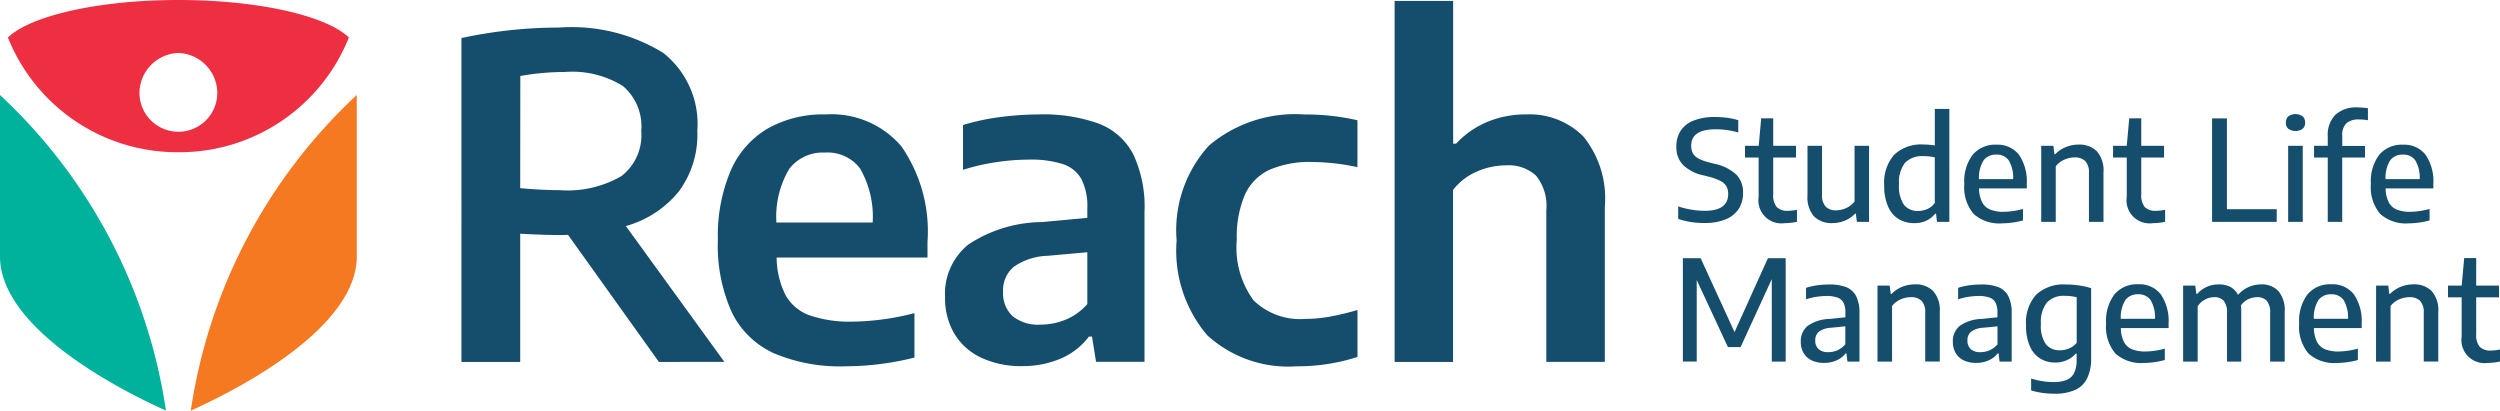
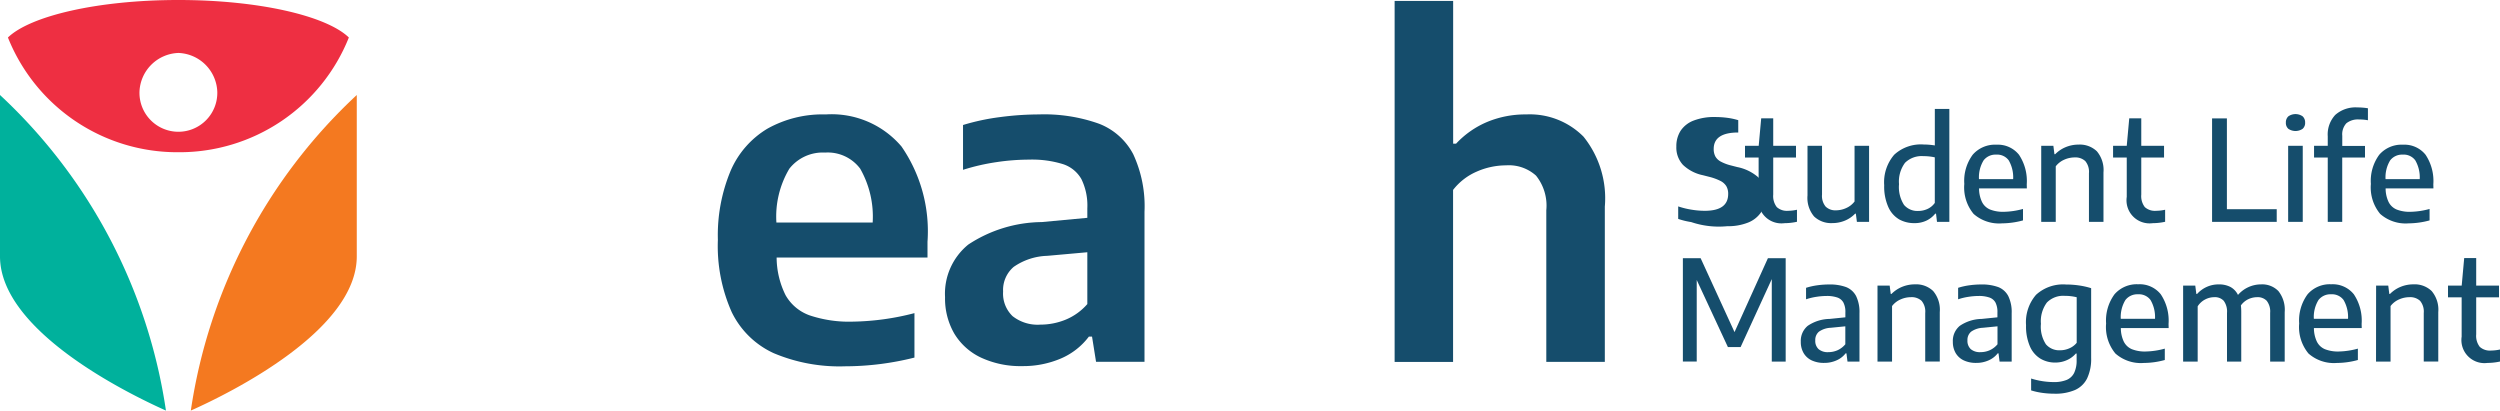
<svg xmlns="http://www.w3.org/2000/svg" id="Layer_1" data-name="Layer 1" viewBox="0 0 100 16.423">
  <defs>
    <style>.cls-1{fill:#154d6c;}.cls-2{fill:#f47920;}.cls-3{fill:#00b19c;}.cls-4{fill:#ee2f42;}</style>
  </defs>
-   <path class="cls-1" d="M20.808,7.526q.849.079,1.581.08a4.278,4.278,0,0,0,2.475-.567,2.07,2.07,0,0,0,.786-1.8,2.115,2.115,0,0,0-.737-1.8A3.832,3.832,0,0,0,22.6,2.879a10.081,10.081,0,0,0-1.787.161Zm5.548,6.951L22.72,9.393c-.084.006-.209.009-.376.009q-.536,0-1.536-.053v5.128h-2.35V1.522a18.6,18.6,0,0,1,3.913-.42,7,7,0,0,1,4.151,1.009A3.618,3.618,0,0,1,27.893,5.23a3.822,3.822,0,0,1-.728,2.412,4.153,4.153,0,0,1-2.131,1.4l3.94,5.432Z" />
  <path class="cls-1" d="M31.574,6.748A3.739,3.739,0,0,0,31.056,8.9h3.851a3.875,3.875,0,0,0-.5-2.154,1.621,1.621,0,0,0-1.4-.643A1.7,1.7,0,0,0,31.574,6.748ZM37.1,10.3H31.065a3.433,3.433,0,0,0,.357,1.506,1.8,1.8,0,0,0,.965.809,4.972,4.972,0,0,0,1.742.25,10.334,10.334,0,0,0,2.449-.34v1.778a11.434,11.434,0,0,1-2.77.349,6.756,6.756,0,0,1-2.864-.527,3.474,3.474,0,0,1-1.675-1.64,6.5,6.5,0,0,1-.554-2.89,6.691,6.691,0,0,1,.509-2.761A3.634,3.634,0,0,1,30.7,5.145a4.521,4.521,0,0,1,2.333-.568A3.668,3.668,0,0,1,36.06,5.86,5.968,5.968,0,0,1,37.1,9.67Z" />
  <path class="cls-1" d="M42.622,12.788a2.324,2.324,0,0,0,.871-.625V10.09l-1.6.143a2.484,2.484,0,0,0-1.345.442,1.215,1.215,0,0,0-.424.988,1.252,1.252,0,0,0,.379.983,1.623,1.623,0,0,0,1.113.339A2.665,2.665,0,0,0,42.622,12.788Zm1.336-7.84a2.6,2.6,0,0,1,1.371,1.22,4.941,4.941,0,0,1,.451,2.305v6H43.842l-.161-1.01h-.125a2.761,2.761,0,0,1-1.13.881,3.836,3.836,0,0,1-1.533.3,3.731,3.731,0,0,1-1.653-.34,2.471,2.471,0,0,1-1.068-.96,2.8,2.8,0,0,1-.37-1.461,2.532,2.532,0,0,1,.929-2.1,5.424,5.424,0,0,1,2.939-.9l1.823-.17V8.33a2.4,2.4,0,0,0-.237-1.166,1.311,1.311,0,0,0-.741-.6,4.174,4.174,0,0,0-1.354-.179,8.862,8.862,0,0,0-1.3.1,8.516,8.516,0,0,0-1.34.308V5A8.948,8.948,0,0,1,40,4.684a12.028,12.028,0,0,1,1.55-.107A6.535,6.535,0,0,1,43.958,4.948Z" />
-   <path class="cls-1" d="M48.289,13.409a5.216,5.216,0,0,1-1.224-3.792,5.012,5.012,0,0,1,1.3-3.8,5.34,5.34,0,0,1,3.815-1.238,9.252,9.252,0,0,1,2.118.232V6.686a8.835,8.835,0,0,0-1.814-.206,4.014,4.014,0,0,0-1.707.313,2.019,2.019,0,0,0-.983,1,4.273,4.273,0,0,0-.322,1.8,3.546,3.546,0,0,0,.675,2.426,2.673,2.673,0,0,0,2.069.737,5.7,5.7,0,0,0,.951-.085A11.414,11.414,0,0,0,54.3,12.4v1.877a7.757,7.757,0,0,1-2.431.375A4.8,4.8,0,0,1,48.289,13.409Z" />
  <path class="cls-1" d="M55.785.038h2.341v5.71h.116a3.613,3.613,0,0,1,1.247-.871,3.964,3.964,0,0,1,1.559-.3,3.031,3.031,0,0,1,2.292.889,3.932,3.932,0,0,1,.853,2.8v6.21H61.852V8.41a1.915,1.915,0,0,0-.411-1.385,1.622,1.622,0,0,0-1.2-.411,2.92,2.92,0,0,0-1.162.246,2.4,2.4,0,0,0-.956.737v6.88H55.785Z" />
-   <path class="cls-1" d="M67.647,8.883a3.03,3.03,0,0,1-.519-.127v-.5a3.254,3.254,0,0,0,.534.131,3.3,3.3,0,0,0,.528.045q.938,0,.937-.674a.6.6,0,0,0-.074-.311.588.588,0,0,0-.237-.211,2.153,2.153,0,0,0-.447-.163l-.251-.064a1.631,1.631,0,0,1-.8-.415,1.017,1.017,0,0,1-.264-.731,1.14,1.14,0,0,1,.173-.636,1.093,1.093,0,0,1,.52-.405,2.276,2.276,0,0,1,.855-.141,3.777,3.777,0,0,1,.492.032,2.663,2.663,0,0,1,.436.094V5.3a3.122,3.122,0,0,0-.9-.128q-.981,0-.982.657a.629.629,0,0,0,.066.3.537.537,0,0,0,.217.207,1.754,1.754,0,0,0,.413.155l.249.064a1.814,1.814,0,0,1,.857.426,1,1,0,0,1,.272.734,1.147,1.147,0,0,1-.18.649,1.129,1.129,0,0,1-.524.413,2.158,2.158,0,0,1-.828.143A3.458,3.458,0,0,1,67.647,8.883Z" />
+   <path class="cls-1" d="M67.647,8.883a3.03,3.03,0,0,1-.519-.127v-.5a3.254,3.254,0,0,0,.534.131,3.3,3.3,0,0,0,.528.045q.938,0,.937-.674a.6.6,0,0,0-.074-.311.588.588,0,0,0-.237-.211,2.153,2.153,0,0,0-.447-.163l-.251-.064a1.631,1.631,0,0,1-.8-.415,1.017,1.017,0,0,1-.264-.731,1.14,1.14,0,0,1,.173-.636,1.093,1.093,0,0,1,.52-.405,2.276,2.276,0,0,1,.855-.141,3.777,3.777,0,0,1,.492.032,2.663,2.663,0,0,1,.436.094V5.3q-.981,0-.982.657a.629.629,0,0,0,.066.3.537.537,0,0,0,.217.207,1.754,1.754,0,0,0,.413.155l.249.064a1.814,1.814,0,0,1,.857.426,1,1,0,0,1,.272.734,1.147,1.147,0,0,1-.18.649,1.129,1.129,0,0,1-.524.413,2.158,2.158,0,0,1-.828.143A3.458,3.458,0,0,1,67.647,8.883Z" />
  <path class="cls-1" d="M71.879,8.39v.481a2.381,2.381,0,0,1-.5.056.921.921,0,0,1-1.034-1.051V6.3H69.8V5.833h.548l.1-1.1h.481v1.1h.911V6.3h-.911V7.784a.716.716,0,0,0,.143.5.6.6,0,0,0,.449.148A1.718,1.718,0,0,0,71.879,8.39Z" />
  <path class="cls-1" d="M72.565,8.66a1.15,1.15,0,0,1-.265-.843V5.833h.581V7.784a.663.663,0,0,0,.147.482.559.559,0,0,0,.415.147.991.991,0,0,0,.4-.089.855.855,0,0,0,.339-.264V5.833h.581V8.874h-.487l-.042-.327h-.03a1.194,1.194,0,0,1-.417.282,1.316,1.316,0,0,1-.5.095A.987.987,0,0,1,72.565,8.66Z" />
  <path class="cls-1" d="M77.1,8.358a.732.732,0,0,0,.292-.242V6.294a2.071,2.071,0,0,0-.456-.048.944.944,0,0,0-.735.266,1.255,1.255,0,0,0-.24.855,1.314,1.314,0,0,0,.2.829.7.7,0,0,0,.57.242A.88.88,0,0,0,77.1,8.358Zm-1.141.413a1.084,1.084,0,0,1-.431-.5,2.015,2.015,0,0,1-.16-.861,1.682,1.682,0,0,1,.4-1.22,1.57,1.57,0,0,1,1.178-.41,2.943,2.943,0,0,1,.447.037V4.357h.581V8.874H77.48l-.039-.327h-.033a1,1,0,0,1-.352.278,1.086,1.086,0,0,1-.476.1A1.233,1.233,0,0,1,75.958,8.771Z" />
  <path class="cls-1" d="M79.345,6.413a1.3,1.3,0,0,0-.186.753h1.367a1.352,1.352,0,0,0-.178-.753.573.573,0,0,0-.5-.228A.6.6,0,0,0,79.345,6.413Zm1.729,1.122H79.162a1.254,1.254,0,0,0,.119.545.633.633,0,0,0,.32.3,1.4,1.4,0,0,0,.556.092,3.074,3.074,0,0,0,.763-.114v.458a3.275,3.275,0,0,1-.836.118,1.537,1.537,0,0,1-1.14-.378,1.659,1.659,0,0,1-.372-1.2,1.761,1.761,0,0,1,.337-1.168,1.179,1.179,0,0,1,.949-.4,1.082,1.082,0,0,1,.9.4,1.893,1.893,0,0,1,.312,1.186Z" />
  <path class="cls-1" d="M81.649,5.833h.486l.042.335h.031a1.271,1.271,0,0,1,.423-.284,1.339,1.339,0,0,1,.513-.1.983.983,0,0,1,.73.267,1.161,1.161,0,0,1,.265.846V8.874h-.581V6.928a.668.668,0,0,0-.147-.485.581.581,0,0,0-.426-.146,1.03,1.03,0,0,0-.41.088.865.865,0,0,0-.345.267V8.874h-.581Z" />
  <path class="cls-1" d="M86.605,8.39v.481a2.381,2.381,0,0,1-.5.056.922.922,0,0,1-1.035-1.051V6.3h-.547V5.833h.547l.1-1.1h.481v1.1h.911V6.3h-.911V7.784a.717.717,0,0,0,.142.5.6.6,0,0,0,.45.148A1.718,1.718,0,0,0,86.605,8.39Z" />
  <path class="cls-1" d="M88.483,8.874V4.737h.593V8.368h1.993v.506Z" />
  <path class="cls-1" d="M91.526,8.874V5.833h.584V8.874Zm.009-3.721a.31.31,0,0,1-.1-.248.323.323,0,0,1,.1-.252.5.5,0,0,1,.57,0,.326.326,0,0,1,.1.252.313.313,0,0,1-.1.248.51.51,0,0,1-.57,0Z" />
  <path class="cls-1" d="M93.855,4.931a.649.649,0,0,0-.164.5v.406H94.6V6.3h-.911V8.874h-.579V6.3h-.548V5.833h.548V5.455a1.148,1.148,0,0,1,.3-.858,1.221,1.221,0,0,1,.885-.3,2.557,2.557,0,0,1,.422.034V4.81a1.875,1.875,0,0,0-.352-.031A.737.737,0,0,0,93.855,4.931Z" />
  <path class="cls-1" d="M95.608,6.413a1.3,1.3,0,0,0-.186.753h1.367a1.361,1.361,0,0,0-.178-.753.574.574,0,0,0-.5-.228A.6.6,0,0,0,95.608,6.413Zm1.729,1.122H95.425a1.254,1.254,0,0,0,.119.545.633.633,0,0,0,.32.3,1.4,1.4,0,0,0,.556.092,3.074,3.074,0,0,0,.763-.114v.458a3.269,3.269,0,0,1-.836.118,1.537,1.537,0,0,1-1.14-.378,1.659,1.659,0,0,1-.372-1.2,1.761,1.761,0,0,1,.337-1.168,1.178,1.178,0,0,1,.949-.4,1.082,1.082,0,0,1,.9.4,1.893,1.893,0,0,1,.312,1.186Z" />
  <path class="cls-1" d="M70.717,10.327h.71v4.137h-.556v-3.3l-1.247,2.719h-.508L67.869,11.2v3.262h-.554V10.327h.71l1.356,2.957Z" />
  <path class="cls-1" d="M73.5,14.01a.877.877,0,0,0,.313-.239v-.718l-.584.058a.882.882,0,0,0-.471.156.428.428,0,0,0-.147.347.448.448,0,0,0,.133.352.561.561,0,0,0,.392.12A.907.907,0,0,0,73.5,14.01Zm.345-2.526a.769.769,0,0,1,.4.361,1.465,1.465,0,0,1,.134.682v1.937H73.9l-.042-.33h-.034a.917.917,0,0,1-.366.282,1.193,1.193,0,0,1-.489.1,1.144,1.144,0,0,1-.5-.1.739.739,0,0,1-.324-.293.863.863,0,0,1-.113-.449.781.781,0,0,1,.276-.64,1.6,1.6,0,0,1,.875-.277l.632-.064V12.5a.809.809,0,0,0-.08-.4.441.441,0,0,0-.243-.2,1.279,1.279,0,0,0-.432-.061,2.708,2.708,0,0,0-.4.033,2.424,2.424,0,0,0-.418.1v-.459a2.655,2.655,0,0,1,.442-.1,3.377,3.377,0,0,1,.47-.034A1.9,1.9,0,0,1,73.846,11.484Z" />
  <path class="cls-1" d="M75.1,11.423h.487l.042.335h.03a1.285,1.285,0,0,1,.424-.284,1.339,1.339,0,0,1,.513-.1.981.981,0,0,1,.729.266,1.157,1.157,0,0,1,.266.846v1.976h-.582V12.519a.669.669,0,0,0-.146-.486.582.582,0,0,0-.427-.146,1.025,1.025,0,0,0-.409.088.858.858,0,0,0-.345.267v2.222H75.1Z" />
  <path class="cls-1" d="M79.587,14.01a.86.86,0,0,0,.313-.239v-.718l-.584.058a.882.882,0,0,0-.471.156.428.428,0,0,0-.147.347.452.452,0,0,0,.133.352.565.565,0,0,0,.393.12A.9.9,0,0,0,79.587,14.01Zm.345-2.526a.769.769,0,0,1,.4.361,1.451,1.451,0,0,1,.135.682v1.937h-.484l-.042-.33h-.033a.927.927,0,0,1-.367.282,1.193,1.193,0,0,1-.489.1,1.14,1.14,0,0,1-.5-.1.747.747,0,0,1-.325-.293.873.873,0,0,1-.113-.449.779.779,0,0,1,.277-.64,1.6,1.6,0,0,1,.875-.277l.631-.064V12.5a.821.821,0,0,0-.079-.4.439.439,0,0,0-.244-.2,1.272,1.272,0,0,0-.431-.061,2.687,2.687,0,0,0-.4.033,2.4,2.4,0,0,0-.418.1v-.459a2.61,2.61,0,0,1,.442-.1,3.363,3.363,0,0,1,.469-.034A1.9,1.9,0,0,1,79.932,11.484Z" />
  <path class="cls-1" d="M82.768,13.935a.754.754,0,0,0,.3-.223V11.89a1.961,1.961,0,0,0-.475-.056.912.912,0,0,0-.717.267,1.254,1.254,0,0,0-.239.851,1.281,1.281,0,0,0,.2.82.7.7,0,0,0,.57.239A.9.9,0,0,0,82.768,13.935ZM81.7,15.716a2.848,2.848,0,0,1-.455-.1v-.475a3.069,3.069,0,0,0,.891.142,1.367,1.367,0,0,0,.529-.086.59.59,0,0,0,.3-.279,1.138,1.138,0,0,0,.1-.515V14.14h-.03a1.007,1.007,0,0,1-.353.262,1.118,1.118,0,0,1-.472.1,1.139,1.139,0,0,1-.593-.156,1.069,1.069,0,0,1-.419-.489,2,2,0,0,1-.156-.848,1.669,1.669,0,0,1,.4-1.217,1.6,1.6,0,0,1,1.195-.412,3.623,3.623,0,0,1,.524.038,3.1,3.1,0,0,1,.485.109v2.784a1.815,1.815,0,0,1-.163.828A.992.992,0,0,1,83,15.6a1.985,1.985,0,0,1-.824.148A3.585,3.585,0,0,1,81.7,15.716Z" />
  <path class="cls-1" d="M85.017,12a1.308,1.308,0,0,0-.186.753H86.2A1.349,1.349,0,0,0,86.021,12a.575.575,0,0,0-.5-.228A.6.6,0,0,0,85.017,12Zm1.729,1.122H84.834a1.254,1.254,0,0,0,.119.545.641.641,0,0,0,.32.3,1.4,1.4,0,0,0,.556.093,3.073,3.073,0,0,0,.763-.115V14.4a3.225,3.225,0,0,1-.836.118,1.537,1.537,0,0,1-1.14-.378,1.658,1.658,0,0,1-.372-1.2,1.768,1.768,0,0,1,.337-1.169,1.179,1.179,0,0,1,.949-.4,1.08,1.08,0,0,1,.9.4,1.892,1.892,0,0,1,.312,1.186Z" />
  <path class="cls-1" d="M91.135,11.642a1.2,1.2,0,0,1,.253.846v1.976h-.582V12.516a.7.7,0,0,0-.136-.483.5.5,0,0,0-.383-.146.837.837,0,0,0-.351.079.774.774,0,0,0-.3.251,2.223,2.223,0,0,1,.014.254v1.993h-.57V12.516a.719.719,0,0,0-.131-.484.48.48,0,0,0-.375-.145.8.8,0,0,0-.367.091.779.779,0,0,0-.3.275v2.211h-.582V11.423h.486l.042.335h.031a1.148,1.148,0,0,1,.872-.382.973.973,0,0,1,.456.1.714.714,0,0,1,.307.321,1.229,1.229,0,0,1,.931-.422A.9.9,0,0,1,91.135,11.642Z" />
  <path class="cls-1" d="M92.74,12a1.292,1.292,0,0,0-.186.753h1.367A1.356,1.356,0,0,0,93.743,12a.574.574,0,0,0-.5-.228A.6.6,0,0,0,92.74,12Zm1.729,1.122H92.557a1.254,1.254,0,0,0,.119.545.635.635,0,0,0,.319.3,1.405,1.405,0,0,0,.557.093,3.08,3.08,0,0,0,.763-.115V14.4a3.231,3.231,0,0,1-.836.118,1.535,1.535,0,0,1-1.14-.378,1.658,1.658,0,0,1-.372-1.2,1.762,1.762,0,0,1,.337-1.169,1.176,1.176,0,0,1,.949-.4,1.082,1.082,0,0,1,.9.4,1.892,1.892,0,0,1,.312,1.186Z" />
  <path class="cls-1" d="M95.044,11.423h.486l.042.335H95.6a1.271,1.271,0,0,1,.423-.284,1.339,1.339,0,0,1,.513-.1.981.981,0,0,1,.729.266,1.157,1.157,0,0,1,.266.846v1.976h-.581V12.519a.669.669,0,0,0-.147-.486.581.581,0,0,0-.426-.146,1.026,1.026,0,0,0-.41.088.858.858,0,0,0-.345.267v2.222h-.581Z" />
  <path class="cls-1" d="M100,13.98v.481a2.383,2.383,0,0,1-.5.056.922.922,0,0,1-1.034-1.051V11.893H97.92v-.47h.548l.1-1.1h.48v1.1h.912v.47h-.912v1.481a.716.716,0,0,0,.143.5.6.6,0,0,0,.45.148A1.718,1.718,0,0,0,100,13.98Z" />
  <path class="cls-2" d="M14.271,10.255V3.8A21.522,21.522,0,0,0,7.633,16.423C9.25,15.7,14.271,13.212,14.271,10.255Z" />
  <path class="cls-3" d="M0,3.8v6.455c0,2.957,5.021,5.444,6.638,6.168A21.516,21.516,0,0,0,0,3.8Z" />
  <path class="cls-4" d="M7.136,2.118A1.615,1.615,0,0,1,8.692,3.674a1.557,1.557,0,1,1-3.113,0A1.615,1.615,0,0,1,7.136,2.118Zm0,3.971A7.293,7.293,0,0,0,13.954,1.5C13.054.631,10.342,0,7.136,0S1.217.631.317,1.5A7.294,7.294,0,0,0,7.136,6.089Z" />
</svg>